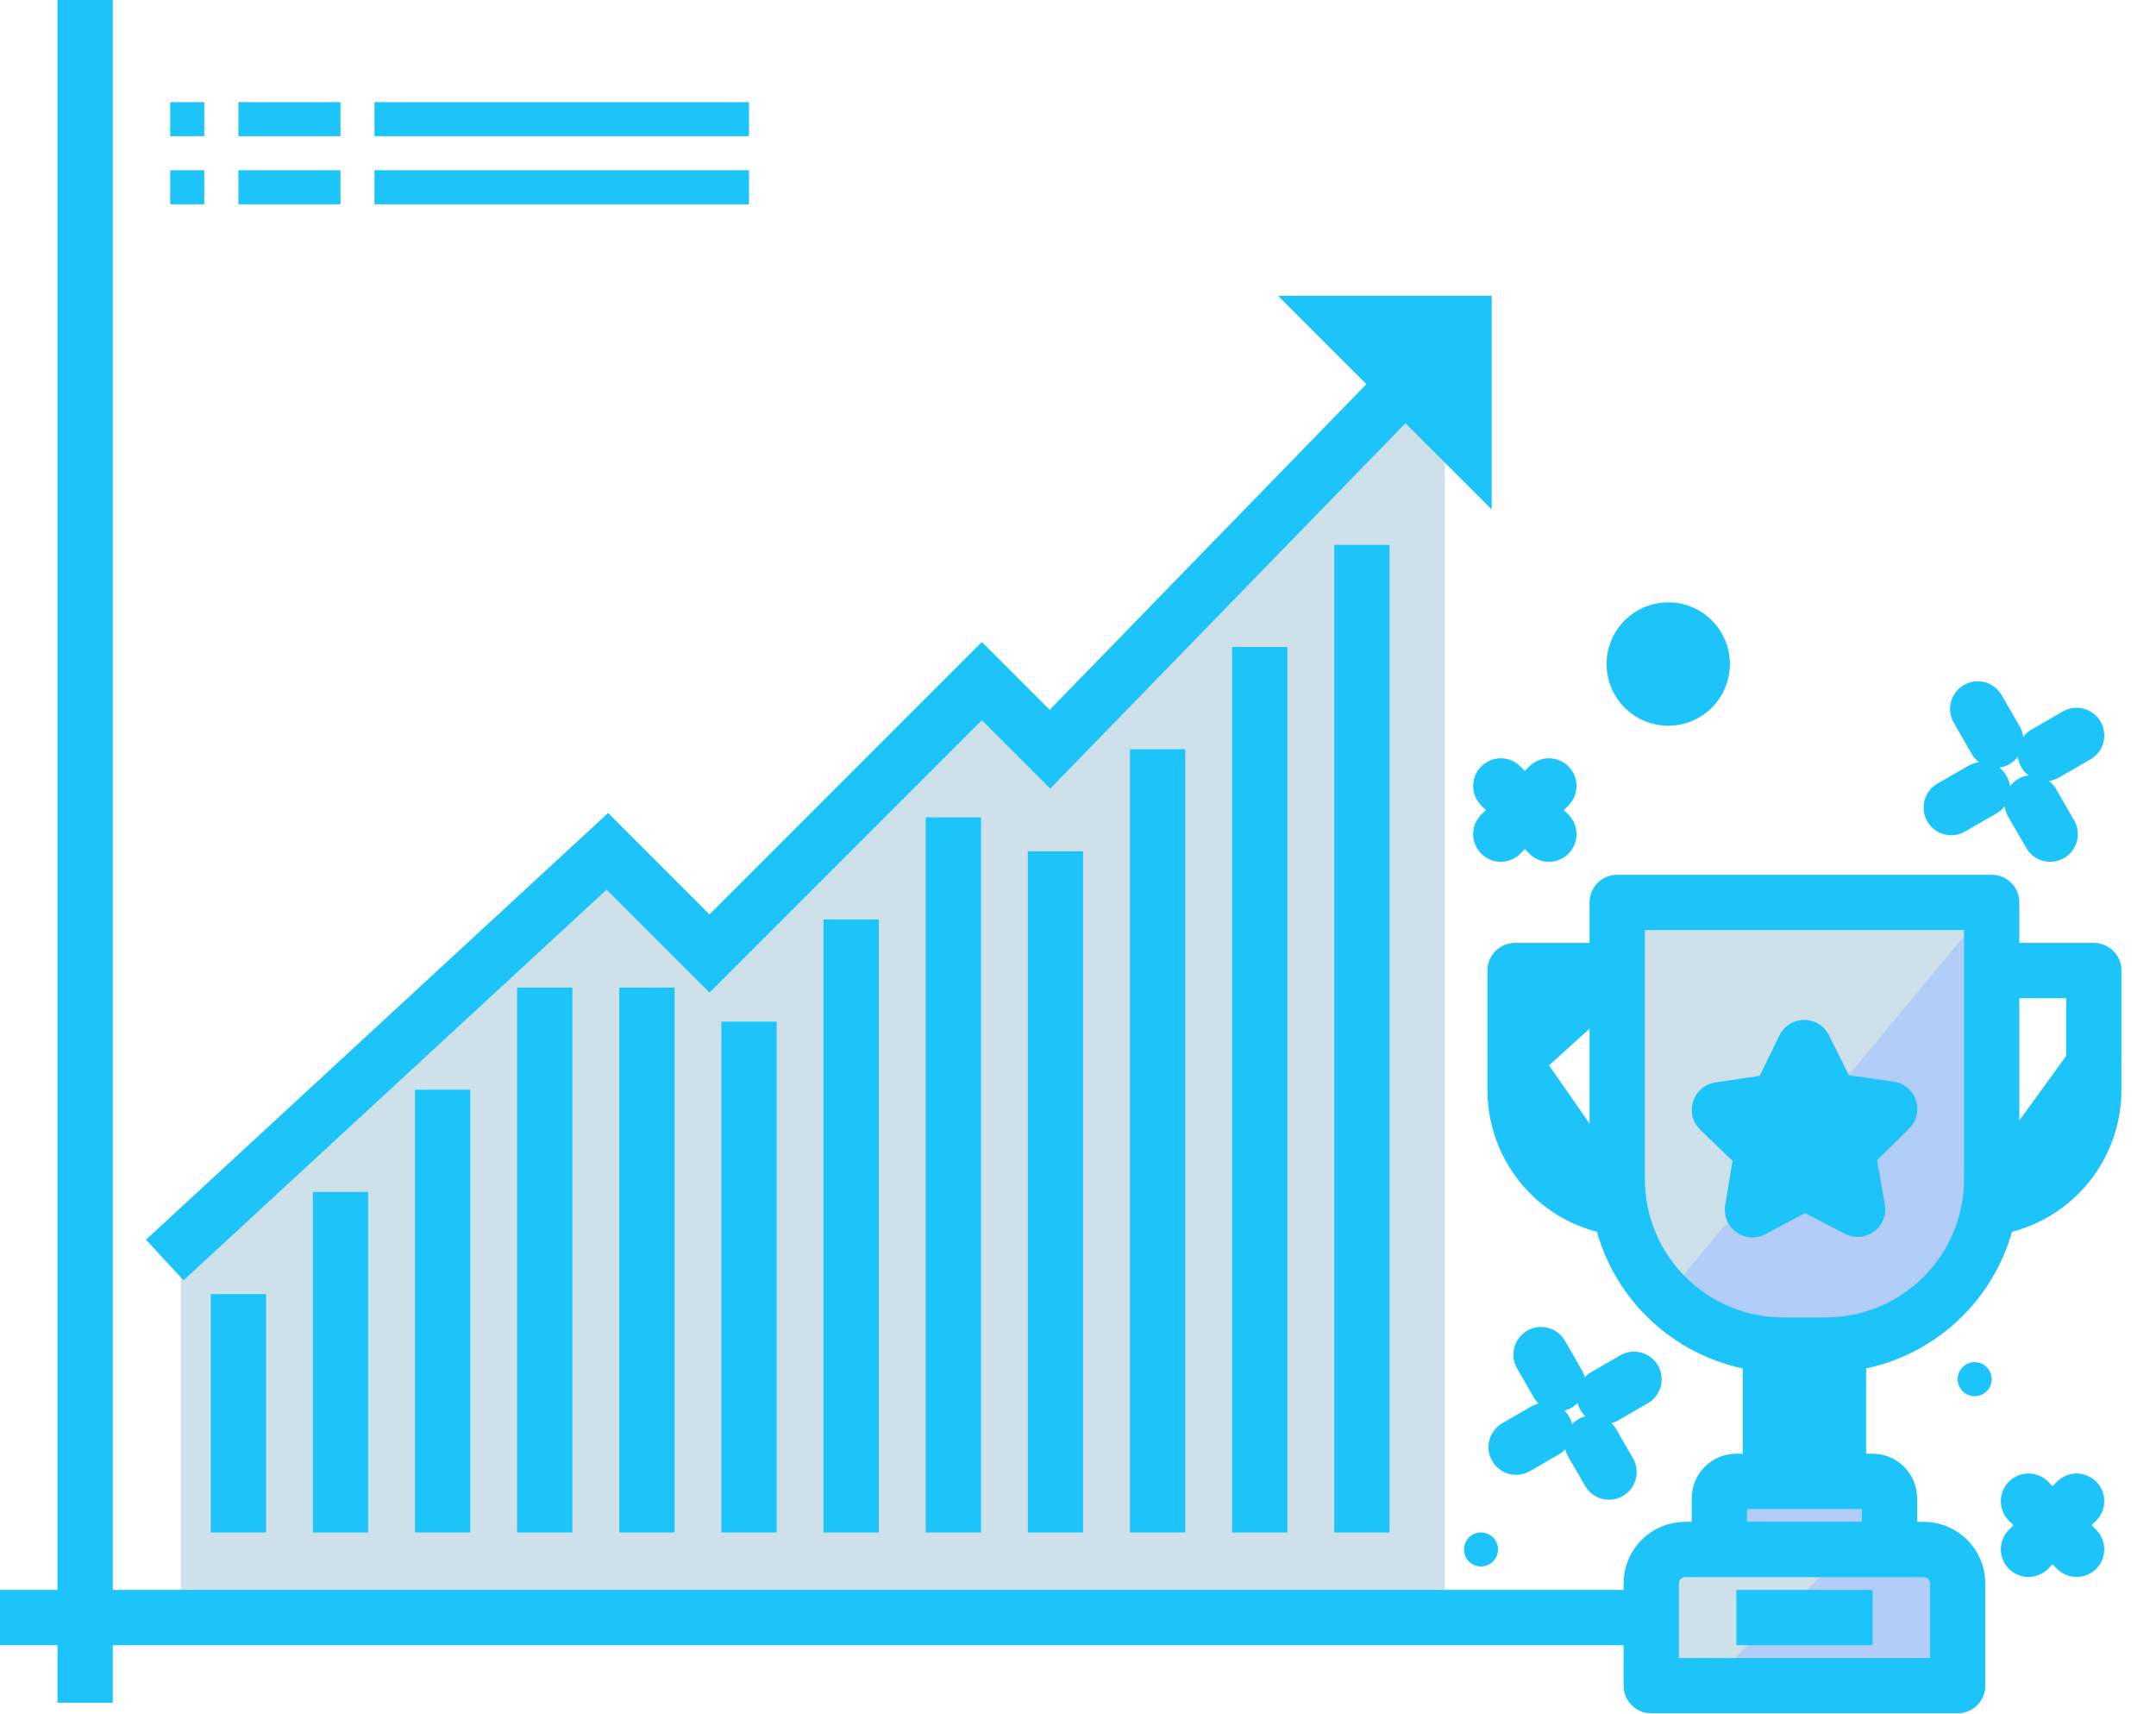
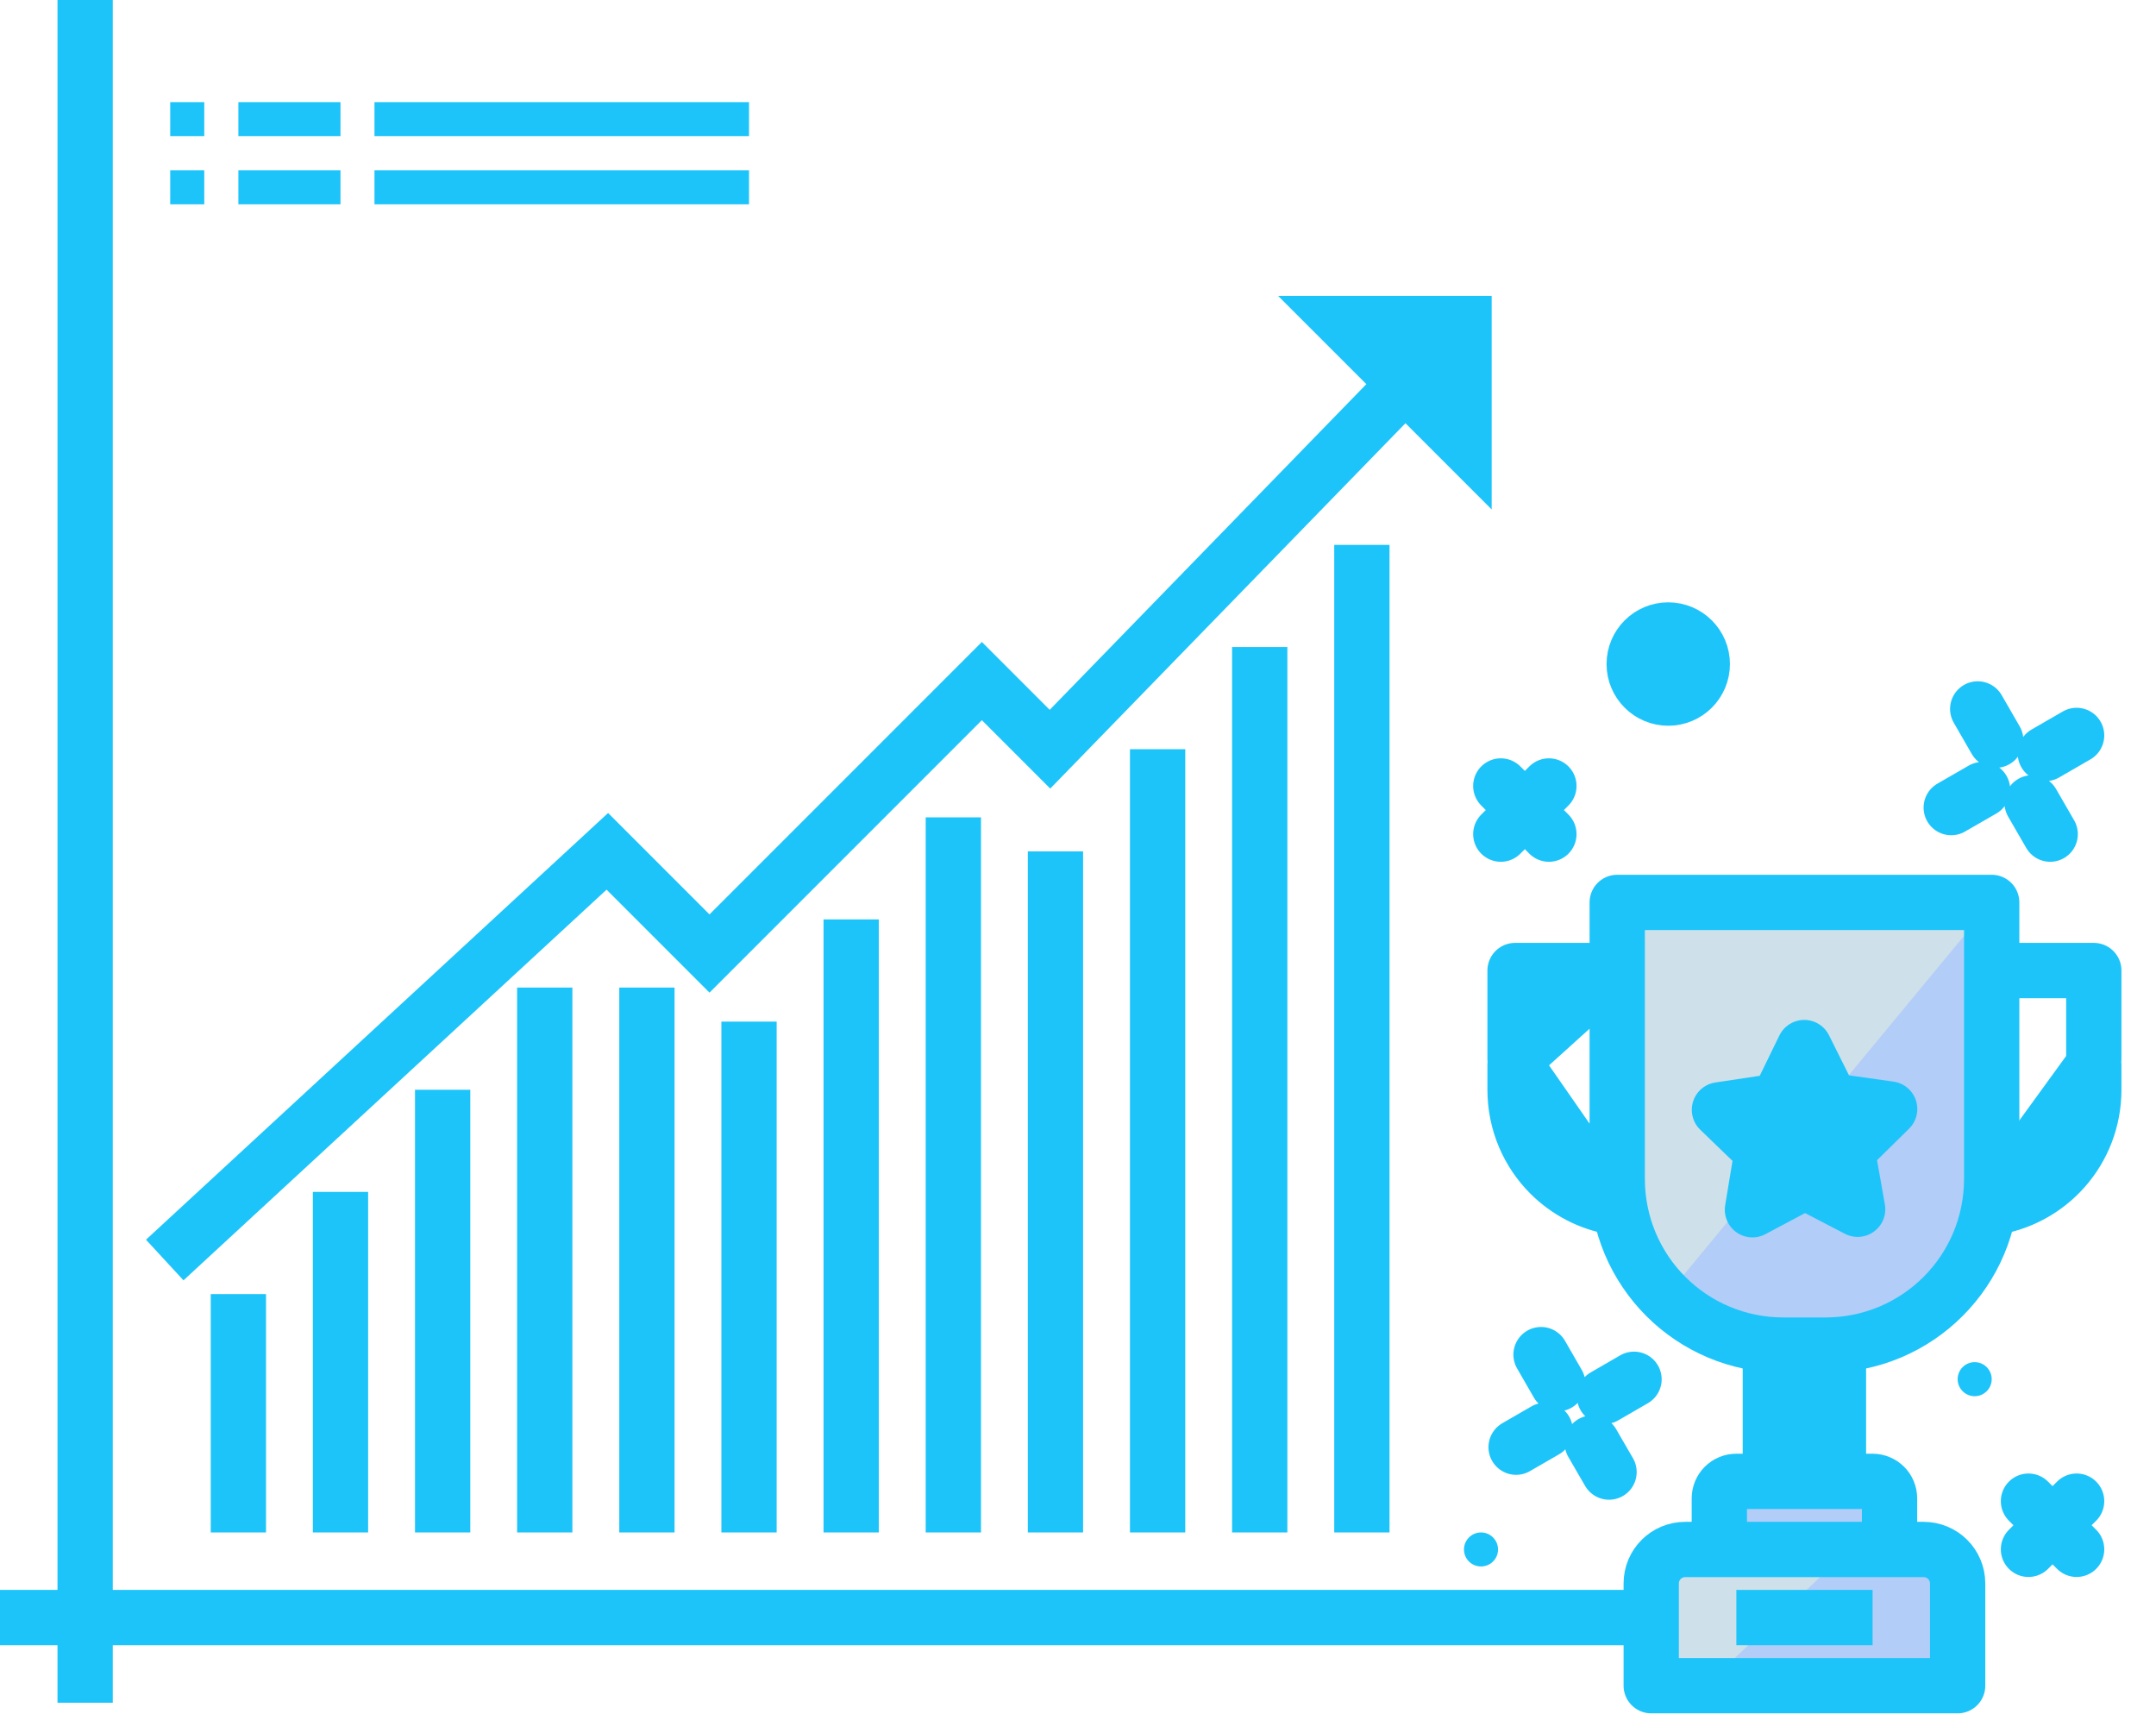
<svg xmlns="http://www.w3.org/2000/svg" width="39" height="31" viewBox="0 0 39 31" fill="none">
-   <path fill-rule="evenodd" clip-rule="evenodd" d="M3.273 28.915V22.757L10.663 15.405L12.468 17.252L17.375 12.325L18.579 13.557L26.137 6.127V28.915H3.273Z" fill="#CEE0EA" />
  <path d="M30.485 28.022C30.144 28.022 29.869 28.296 29.869 28.637V29.253V29.869V30.485H30.485H34.796H35.412V29.869V29.253V28.637C35.412 28.296 35.137 28.022 34.796 28.022H30.485Z" fill="#CEE0EA" />
  <path d="M33.256 24.326H32.024V26.79H33.256V24.326Z" fill="#1DC4FA" />
  <path d="M30.177 12.625C30.517 12.625 30.793 12.349 30.793 12.009C30.793 11.669 30.517 11.393 30.177 11.393C29.837 11.393 29.561 11.669 29.561 12.009C29.561 12.349 29.837 12.625 30.177 12.625Z" fill="#1DC4FA" />
  <path d="M29.254 16.32V20.563V21.098V21.316C29.254 22.984 30.597 24.326 32.265 24.326H33.018C34.686 24.326 36.028 22.984 36.028 21.316V21.055V20.563V16.32H29.254Z" fill="#CEE0EA" />
  <path d="M2.98 22.787L10.986 15.396L12.834 17.244L17.761 12.317L18.993 13.549L26.387 5.946M1.54 0V30.793V0ZM29.869 29.253H0H29.869Z" stroke="#1DC4FA" />
  <path d="M24.635 9.854V27.714M24.327 5.851H26.483V8.006L24.327 5.851ZM4.312 23.403V27.714V23.403ZM6.159 21.555V27.714V21.555ZM8.007 19.708V27.714V19.708ZM9.854 17.86V27.714V17.86ZM11.702 17.86V27.714V17.86ZM13.549 18.476V27.714V18.476ZM15.397 16.628V27.714V16.628ZM17.245 14.781V27.714V14.781ZM19.092 15.397V27.714V15.397ZM20.94 13.549V27.714V13.549ZM22.787 11.701V27.714V11.701Z" stroke="#1DC4FA" />
  <path d="M33.256 24.326H32.024V26.79H33.256V24.326Z" stroke="#1DC4FA" stroke-linecap="round" stroke-linejoin="round" />
  <path d="M30.134 23.447C30.678 23.991 31.431 24.326 32.265 24.326H33.018C34.686 24.326 36.028 22.984 36.028 21.316V21.055V20.563V16.32C30.134 23.447 36.028 16.32 30.134 23.447Z" fill="#B2CDF8" />
  <path d="M37.875 19.148V17.552H36.047M35.996 21.846C37.059 21.711 37.875 20.808 37.875 19.707V19.259L35.996 21.846Z" stroke="#1DC4FA" stroke-linecap="round" stroke-linejoin="round" />
  <path d="M29.196 21.832C28.746 21.756 28.345 21.541 28.036 21.233C27.647 20.844 27.406 20.305 27.406 19.707V19.258L29.196 21.832ZM27.406 19.148V17.552H29.172L27.406 19.148ZM29.254 16.32V20.563V21.098V21.316C29.254 22.984 30.596 24.326 32.264 24.326H33.017C34.686 24.326 36.028 22.984 36.028 21.316V21.055V20.563V16.32H29.254Z" stroke="#1DC4FA" stroke-linecap="round" stroke-linejoin="round" />
  <path d="M33.603 21.869L32.649 21.373L31.7 21.878L31.876 20.817L31.103 20.071L32.166 19.911L32.637 18.945L33.117 19.906L34.182 20.056L33.416 20.81L33.603 21.869Z" fill="#1DC4FA" />
  <path d="M33.603 21.869L32.649 21.373L31.7 21.878L31.876 20.817L31.103 20.071L32.166 19.911L32.637 18.945L33.117 19.906L34.182 20.056L33.416 20.81L33.603 21.869Z" stroke="#1DC4FA" stroke-width="1" stroke-linecap="round" stroke-linejoin="round" />
  <path d="M31.409 26.79C31.238 26.79 31.101 26.927 31.101 27.098V28.022H34.18V27.098C34.18 26.927 34.043 26.79 33.872 26.79H31.409Z" fill="#B2CDF8" />
  <path d="M33.452 28.021L30.889 30.452V30.484H31.505H34.795H35.411V29.868V29.253V28.637C35.411 28.295 35.137 28.021 34.795 28.021L33.452 28.021Z" fill="#B2CDF8" />
  <path d="M31.409 26.79C31.238 26.79 31.101 26.927 31.101 27.098V28.022H34.18V27.098C34.18 26.927 34.043 26.79 33.872 26.79H31.409ZM30.485 28.022C30.144 28.022 29.869 28.296 29.869 28.637V29.253V29.869V30.485H30.485H34.796H35.412V29.869V29.253V28.637C35.412 28.296 35.137 28.022 34.796 28.022H30.485Z" stroke="#1DC4FA" stroke-linecap="round" stroke-linejoin="round" />
  <path d="M3.695 1.847H3.079V2.463H3.695V1.847Z" fill="#1DC4FA" />
  <path d="M6.159 1.847H4.312V2.463H6.159V1.847Z" fill="#1DC4FA" />
  <path d="M13.549 1.847H6.774V2.463H13.549V1.847Z" fill="#1DC4FA" />
  <path d="M27.148 14.214L28.018 15.085M27.148 15.085L28.018 14.214L27.148 15.085Z" stroke="#1DC4FA" stroke-linecap="round" stroke-linejoin="round" />
  <path d="M27.951 25.868L27.425 26.172M36.998 13.627L37.564 13.3L36.998 13.627ZM36.101 13.386L35.775 12.821L36.101 13.386ZM36.759 14.519L37.086 15.085L36.759 14.519ZM35.862 14.279L35.296 14.605L35.862 14.279ZM29.024 25.253L29.558 24.944L29.024 25.253ZM28.179 25.024L27.876 24.498L28.179 25.024ZM28.802 26.097L29.106 26.622L28.802 26.097Z" stroke="#1DC4FA" stroke-linecap="round" stroke-linejoin="round" />
  <path d="M36.693 27.148L37.564 28.019M36.693 28.019L37.564 27.148L36.693 28.019Z" stroke="#1DC4FA" stroke-linecap="round" stroke-linejoin="round" />
  <path d="M30.177 12.625C30.517 12.625 30.793 12.349 30.793 12.009C30.793 11.669 30.517 11.393 30.177 11.393C29.837 11.393 29.561 11.669 29.561 12.009C29.561 12.349 29.837 12.625 30.177 12.625Z" stroke="#1DC4FA" stroke-linecap="round" stroke-linejoin="round" />
  <path d="M35.72 25.25C35.89 25.25 36.028 25.112 36.028 24.942C36.028 24.772 35.89 24.634 35.72 24.634C35.55 24.634 35.412 24.772 35.412 24.942C35.412 25.112 35.55 25.25 35.72 25.25Z" fill="#1DC4FA" />
  <path d="M26.79 28.329C26.96 28.329 27.098 28.192 27.098 28.022C27.098 27.852 26.96 27.714 26.79 27.714C26.62 27.714 26.482 27.852 26.482 28.022C26.482 28.192 26.62 28.329 26.79 28.329Z" fill="#1DC4FA" />
  <path d="M3.695 3.079H3.079V3.695H3.695V3.079Z" fill="#1DC4FA" />
  <path d="M6.159 3.079H4.312V3.695H6.159V3.079Z" fill="#1DC4FA" />
  <path d="M13.549 3.079H6.774V3.695H13.549V3.079Z" fill="#1DC4FA" />
  <path d="M31.409 29.253H33.873" stroke="#1DC4FA" />
</svg>